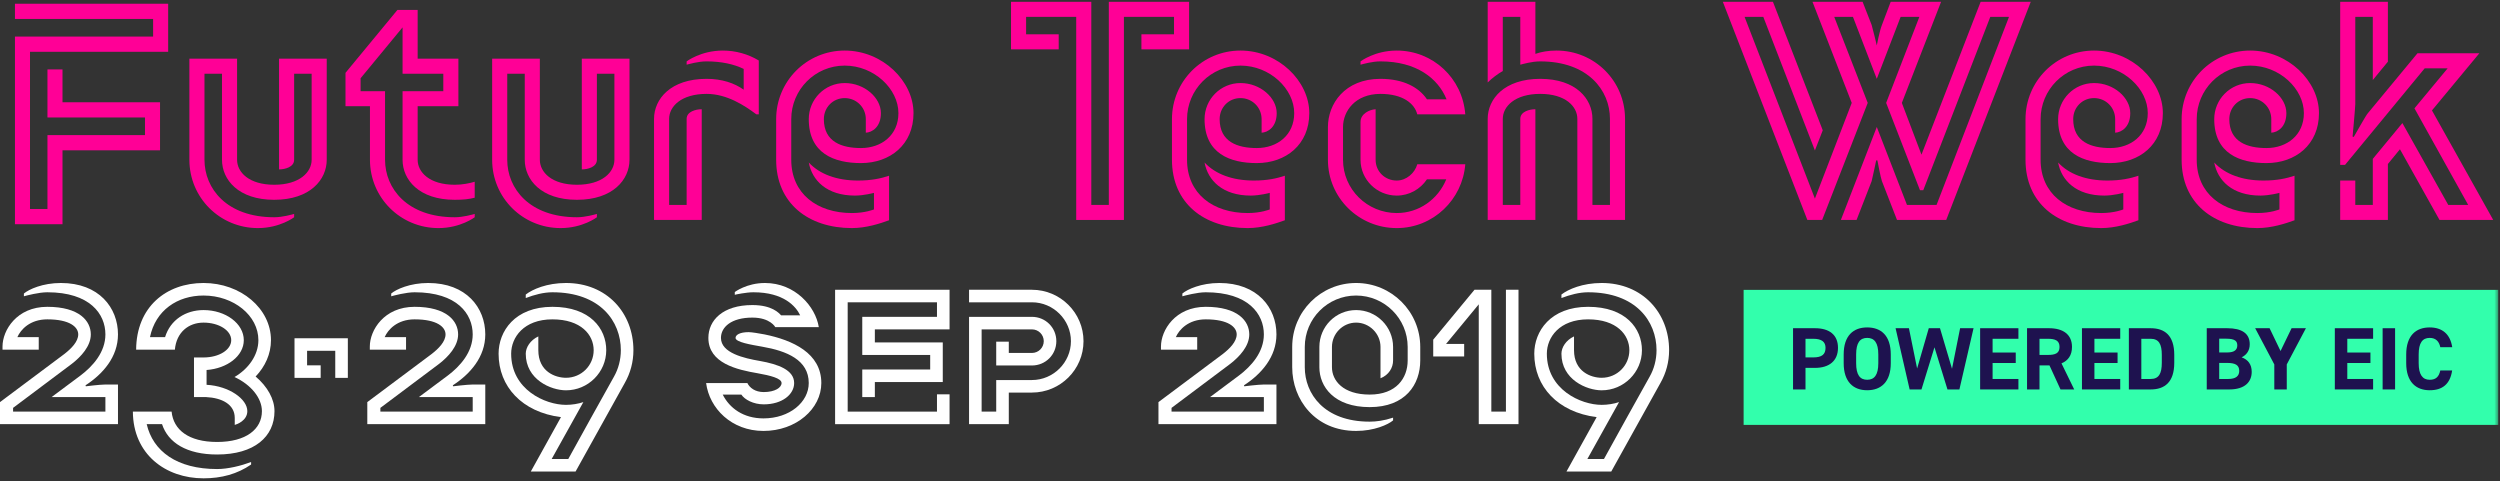
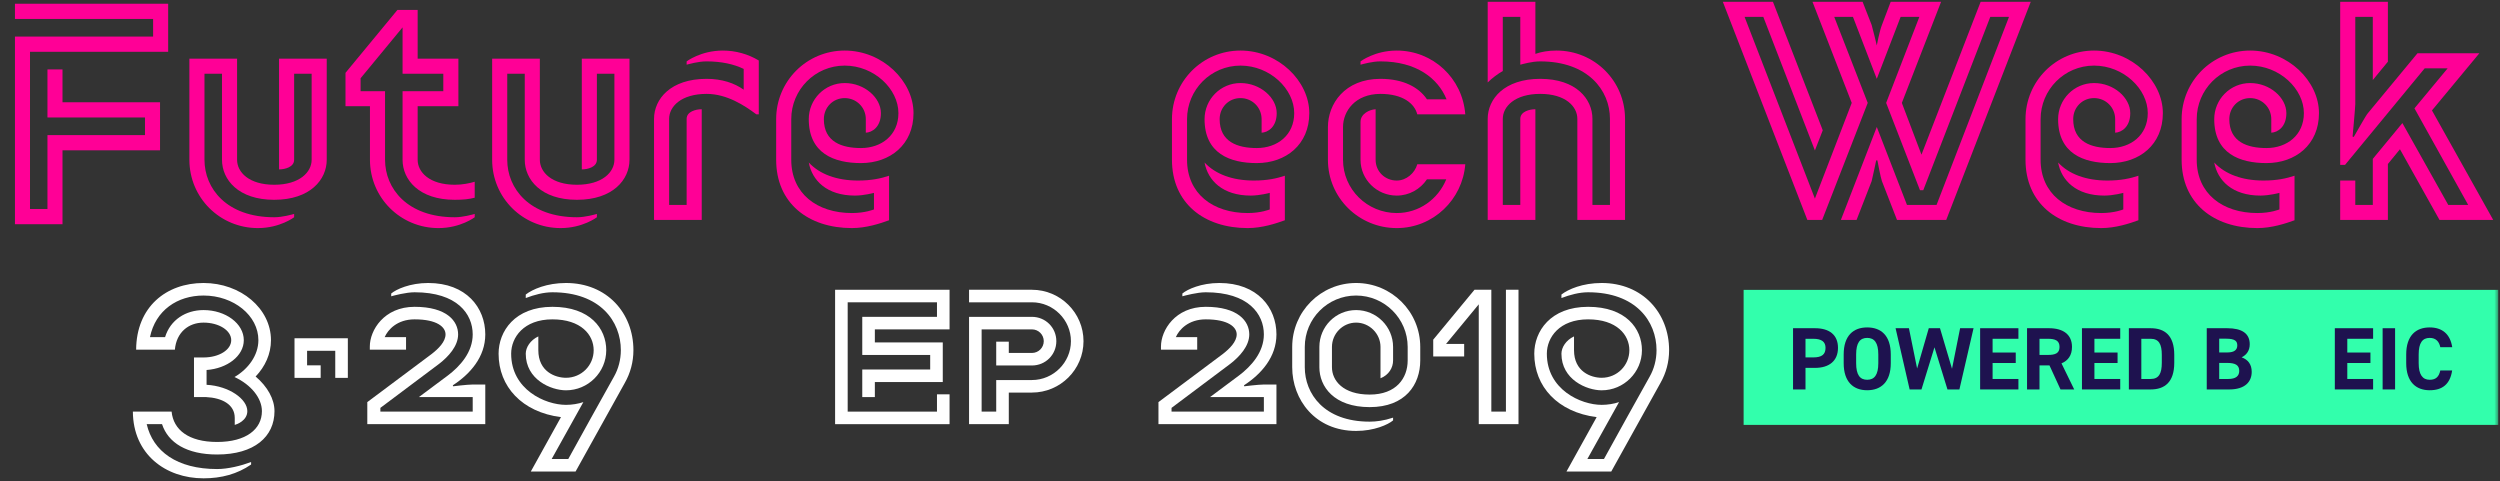
<svg xmlns="http://www.w3.org/2000/svg" xmlns:xlink="http://www.w3.org/1999/xlink" width="670px" height="129px" viewBox="0 0 670 129" version="1.1">
  <rect x="0" y="0" width="670" height="129" fill="#333333" stroke="none" />
  <title>1D373D57-D2FF-468A-A0A6-63F3CC3D1FFC</title>
  <desc>Created with sketchtool.</desc>
  <defs>
    <polygon id="path-1" points="0 128.191 669.535 128.191 669.535 0.485 0 0.485" />
  </defs>
  <g id="Page-1" stroke="none" stroke-width="1" fill="none" fill-rule="evenodd">
    <g id="A1.-Landing-Map" transform="translate(-135, -92)">
      <g id="FTW-logo" transform="translate(135, 92)">
        <polygon id="Fill-1" fill="#FF0096" points="4.006 1.001 4.006 5.077 41.033 5.077 41.033 9.804 4.006 9.804 4.006 60.09 16.751 60.09 16.751 40.285 42.889 40.285 42.889 27.408 16.751 27.408 16.751 18.606 12.718 18.606 12.718 31.483 38.856 31.483 38.856 36.21 12.718 36.21 12.718 56.014 8.039 56.014 8.039 13.879 45.067 13.879 45.067 1.001" />
        <g id="Group-66">
          <path d="M54.801,19.758 L54.801,42.821 C54.801,50.482 60.707,58.223 73.489,58.223 C75.754,58.223 78.181,57.498 78.829,57.336 L78.829,58.223 C78.829,58.223 75.026,61.126 69.12,61.126 C58.927,61.126 50.756,52.982 50.756,42.821 L50.756,15.726 L63.538,15.726 L63.538,42.821 C63.538,46.128 66.693,49.514 73.489,49.514 C80.285,49.514 83.521,46.128 83.521,42.821 L83.521,19.758 L78.829,19.758 L78.829,42.821 C78.829,44.757 76.401,45.402 74.783,45.402 L74.783,15.726 L87.566,15.726 L87.566,42.821 C87.566,48.143 83.117,53.547 73.489,53.547 C63.862,53.547 59.494,48.143 59.494,42.821 L59.494,19.758 L54.801,19.758 Z" id="Fill-2" fill="#FF0096" />
          <path d="M127.221,52.982 C125.684,53.385 124.147,53.547 121.881,53.547 C112.255,53.547 107.886,48.144 107.886,42.822 L107.886,24.435 L118.807,24.435 L118.807,19.759 L107.886,19.759 L107.886,7.34 L96.64,20.968 L96.64,24.435 L103.194,24.435 L103.194,42.822 C103.194,50.482 109.1,58.224 121.881,58.224 C124.147,58.224 126.574,57.498 127.221,57.337 L127.221,58.224 C127.221,58.224 123.419,61.127 117.513,61.127 C107.319,61.127 99.149,52.982 99.149,42.822 L99.149,28.468 L92.595,28.468 L92.595,19.517 L106.51,2.663 L111.931,2.663 L111.931,15.727 L122.852,15.727 L122.852,28.468 L111.931,28.468 L111.931,42.822 C111.931,46.128 115.086,49.514 121.881,49.514 C123.985,49.514 125.846,49.112 127.221,48.708 L127.221,52.982 Z" id="Fill-4" fill="#FF0096" />
          <path d="M135.941,19.758 L135.941,42.821 C135.941,50.482 141.846,58.223 154.629,58.223 C156.894,58.223 159.321,57.498 159.968,57.336 L159.968,58.223 C159.968,58.223 156.166,61.126 150.26,61.126 C140.067,61.126 131.895,52.982 131.895,42.821 L131.895,15.726 L144.678,15.726 L144.678,42.821 C144.678,46.128 147.833,49.514 154.629,49.514 C161.425,49.514 164.661,46.128 164.661,42.821 L164.661,19.758 L159.968,19.758 L159.968,42.821 C159.968,44.757 157.541,45.402 155.923,45.402 L155.923,15.726 L168.705,15.726 L168.705,42.821 C168.705,48.143 164.256,53.547 154.629,53.547 C145.002,53.547 140.633,48.143 140.633,42.821 L140.633,19.758 L135.941,19.758 Z" id="Fill-6" fill="#FF0096" />
          <path d="M203.353,30.645 L202.706,30.645 C199.47,28.225 194.777,25.162 189.357,25.162 C182.561,25.162 179.325,28.548 179.325,31.855 L179.325,54.918 L184.018,54.918 L184.018,31.855 C184.018,29.919 186.445,29.274 188.063,29.274 L188.063,58.949 L175.281,58.949 L175.281,31.855 C175.281,26.533 179.73,21.129 189.357,21.129 C193.483,21.129 196.8,22.258 199.308,24.032 L199.308,18.468 C196.639,17.178 193.321,16.452 189.357,16.452 C187.092,16.452 184.665,17.178 184.018,17.339 L184.018,16.452 C184.018,16.452 187.82,13.55 193.726,13.55 C197.205,13.55 200.522,14.517 203.353,16.211 L203.353,30.645 Z" id="Fill-8" fill="#FF0096" />
          <path d="M208.011,42.821 L208.011,31.935 C208.011,21.774 216.182,13.549 226.376,13.549 C236.569,13.549 244.821,21.774 244.821,30.322 C244.821,38.79 238.511,43.708 230.745,43.708 C223.544,43.708 216.749,41.128 216.749,31.935 C216.749,26.613 221.036,22.259 226.376,22.259 C231.715,22.259 236.084,26.209 236.084,30.322 C236.084,34.032 233.738,35.484 232.039,35.564 L232.039,31.935 C232.039,28.79 229.531,26.29 226.376,26.29 C223.221,26.29 220.794,28.79 220.794,31.935 C220.794,38.064 225.648,39.677 230.745,39.677 C236.246,39.677 240.776,36.209 240.776,30.322 C240.776,23.871 234.304,17.581 226.376,17.581 C218.448,17.581 212.057,24.032 212.057,31.935 L212.057,42.821 C212.057,51.853 218.933,57.095 228.318,57.095 C231.877,57.095 234.223,56.127 234.223,56.127 L234.223,51.692 C234.223,51.692 231.554,52.417 229.127,52.417 C221.603,52.417 217.639,48.386 216.749,43.547 C219.661,46.692 224.272,48.386 229.936,48.386 C233.576,48.386 236.084,47.821 238.269,47.096 L238.269,59.03 C235.841,59.917 232.12,61.126 228.318,61.126 C216.587,61.126 208.011,54.434 208.011,42.821" id="Fill-10" fill="#FF0096" />
-           <polygon id="Fill-12" fill="#FF0096" points="297.162 54.918 297.162 0.485 318.681 0.485 318.681 13.227 305.899 13.227 305.899 9.195 314.636 9.195 314.636 4.518 301.207 4.518 301.207 58.949 288.424 58.949 288.424 4.518 274.995 4.518 274.995 9.195 283.732 9.195 283.732 13.227 270.95 13.227 270.95 0.485 292.469 0.485 292.469 54.918" />
          <path d="M314.084,42.821 L314.084,31.935 C314.084,21.774 322.255,13.549 332.448,13.549 C342.642,13.549 350.893,21.774 350.893,30.322 C350.893,38.79 344.583,43.708 336.817,43.708 C329.617,43.708 322.821,41.128 322.821,31.935 C322.821,26.613 327.109,22.259 332.448,22.259 C337.788,22.259 342.156,26.209 342.156,30.322 C342.156,34.032 339.81,35.484 338.111,35.564 L338.111,31.935 C338.111,28.79 335.603,26.29 332.448,26.29 C329.293,26.29 326.866,28.79 326.866,31.935 C326.866,38.064 331.72,39.677 336.817,39.677 C342.318,39.677 346.849,36.209 346.849,30.322 C346.849,23.871 340.377,17.581 332.448,17.581 C324.52,17.581 318.129,24.032 318.129,31.935 L318.129,42.821 C318.129,51.853 325.005,57.095 334.39,57.095 C337.949,57.095 340.296,56.127 340.296,56.127 L340.296,51.692 C340.296,51.692 337.626,52.417 335.199,52.417 C327.675,52.417 323.711,48.386 322.821,43.547 C325.734,46.692 330.345,48.386 336.008,48.386 C339.649,48.386 342.156,47.821 344.341,47.096 L344.341,59.03 C341.914,59.917 338.192,61.126 334.39,61.126 C322.659,61.126 314.084,54.434 314.084,42.821" id="Fill-14" fill="#FF0096" />
          <path d="M379.83,30.645 C379.102,27.742 375.947,25.162 369.96,25.162 C363.164,25.162 359.929,29.838 359.929,34.032 L359.929,42.822 C359.929,50.724 366.401,57.095 374.329,57.095 C380.316,57.095 385.412,53.385 387.597,48.063 L382.419,48.063 C380.639,50.724 377.646,52.417 374.329,52.417 C368.99,52.417 364.621,48.144 364.621,42.822 L364.621,32.66 C364.621,30.484 367.048,29.355 368.666,29.274 L368.666,42.822 C368.666,45.966 371.174,48.386 374.329,48.386 C376.918,48.386 379.183,46.37 379.83,44.031 L392.694,44.031 C391.965,53.466 384.118,61.127 374.329,61.127 C364.135,61.127 355.883,52.982 355.883,42.822 L355.883,34.032 C355.883,27.903 360.333,21.129 369.96,21.129 C376.19,21.129 380.316,23.468 382.419,26.613 L387.678,26.613 C385.412,21.049 379.668,16.452 369.96,16.452 C367.695,16.452 365.268,17.178 364.621,17.339 L364.621,16.452 C364.621,16.452 368.423,13.55 374.329,13.55 C384.037,13.55 391.965,20.968 392.694,30.645 L379.83,30.645 Z" id="Fill-16" fill="#FF0096" />
          <path d="M398.702,0.486 L411.484,0.486 L411.484,14.436 C413.102,13.872 414.963,13.549 417.147,13.549 C427.341,13.549 435.511,21.694 435.511,31.855 L435.511,58.949 L422.729,58.949 L422.729,31.855 C422.729,28.548 419.574,25.161 412.778,25.161 C405.983,25.161 402.747,28.548 402.747,31.855 L402.747,54.918 L407.439,54.918 L407.439,31.855 C407.439,29.919 409.866,29.274 411.484,29.274 L411.484,58.949 L398.702,58.949 L398.702,31.855 C398.702,26.533 403.151,21.13 412.778,21.13 C422.406,21.13 426.774,26.533 426.774,31.855 L426.774,54.918 L431.467,54.918 L431.467,31.855 C431.467,24.194 425.561,16.453 412.778,16.453 C410.513,16.453 408.086,17.178 407.439,17.339 L407.439,4.518 L402.747,4.518 L402.747,19.033 C401.452,19.758 399.834,20.968 398.702,22.097 L398.702,0.486 Z" id="Fill-18" fill="#FF0096" />
          <path d="M508.4,58.949 L504.355,48.547 C504.031,47.74 503.141,42.982 503.141,42.982 L502.818,42.982 C502.818,42.982 501.847,47.66 501.605,48.547 L497.559,58.949 L493.352,58.949 L502.98,34.032 L511.07,54.918 L518.998,54.918 L538.414,4.518 L533.399,4.518 L515.438,50.966 L514.549,50.966 L505.488,27.58 L514.387,4.518 L509.371,4.518 L502.98,21.129 L496.589,4.518 L491.573,4.518 L500.553,27.58 L488.337,58.949 L484.373,58.949 L461.72,0.486 L475.15,0.486 L488.498,34.919 L486.395,40.322 L472.562,4.518 L467.545,4.518 L486.395,53.224 L496.265,27.58 L485.748,0.486 L499.177,0.486 L501.605,6.695 C501.847,7.421 502.98,12.179 502.98,12.179 C502.98,12.179 503.708,8.308 504.355,6.695 L506.701,0.486 L520.211,0.486 L509.695,27.58 L514.954,41.45 L530.81,0.486 L544.239,0.486 L521.587,58.949 L508.4,58.949 Z" id="Fill-20" fill="#FF0096" />
          <path d="M542.836,42.821 L542.836,31.935 C542.836,21.774 551.007,13.549 561.2,13.549 C571.393,13.549 579.646,21.774 579.646,30.322 C579.646,38.79 573.335,43.708 565.569,43.708 C558.368,43.708 551.573,41.128 551.573,31.935 C551.573,26.613 555.861,22.259 561.2,22.259 C566.54,22.259 570.909,26.209 570.909,30.322 C570.909,34.032 568.562,35.484 566.863,35.564 L566.863,31.935 C566.863,28.79 564.355,26.29 561.2,26.29 C558.045,26.29 555.618,28.79 555.618,31.935 C555.618,38.064 560.472,39.677 565.569,39.677 C571.07,39.677 575.601,36.209 575.601,30.322 C575.601,23.871 569.128,17.581 561.2,17.581 C553.272,17.581 546.881,24.032 546.881,31.935 L546.881,42.821 C546.881,51.853 553.758,57.095 563.142,57.095 C566.701,57.095 569.047,56.127 569.047,56.127 L569.047,51.692 C569.047,51.692 566.378,52.417 563.951,52.417 C556.427,52.417 552.463,48.386 551.573,43.547 C554.485,46.692 559.096,48.386 564.76,48.386 C568.4,48.386 570.909,47.821 573.093,47.096 L573.093,59.03 C570.665,59.917 566.944,61.126 563.142,61.126 C551.411,61.126 542.836,54.434 542.836,42.821" id="Fill-22" fill="#FF0096" />
          <path d="M584.676,42.821 L584.676,31.935 C584.676,21.774 592.847,13.549 603.04,13.549 C613.234,13.549 621.486,21.774 621.486,30.322 C621.486,38.79 615.176,43.708 607.409,43.708 C600.209,43.708 593.414,41.128 593.414,31.935 C593.414,26.613 597.701,22.259 603.04,22.259 C608.38,22.259 612.749,26.209 612.749,30.322 C612.749,34.032 610.402,35.484 608.704,35.564 L608.704,31.935 C608.704,28.79 606.195,26.29 603.04,26.29 C599.885,26.29 597.458,28.79 597.458,31.935 C597.458,38.064 602.312,39.677 607.409,39.677 C612.91,39.677 617.441,36.209 617.441,30.322 C617.441,23.871 610.969,17.581 603.04,17.581 C595.112,17.581 588.721,24.032 588.721,31.935 L588.721,42.821 C588.721,51.853 595.598,57.095 604.982,57.095 C608.541,57.095 610.888,56.127 610.888,56.127 L610.888,51.692 C610.888,51.692 608.218,52.417 605.791,52.417 C598.267,52.417 594.303,48.386 593.414,43.547 C596.326,46.692 600.937,48.386 606.6,48.386 C610.241,48.386 612.749,47.821 614.933,47.096 L614.933,59.03 C612.506,59.917 608.784,61.126 604.982,61.126 C593.251,61.126 584.676,54.434 584.676,42.821" id="Fill-24" fill="#FF0096" />
          <path d="M627.171,0.486 L639.954,0.486 L639.954,16.533 L635.909,21.452 L635.909,4.518 L631.217,4.518 L631.217,27.903 C631.217,28.79 630.488,36.612 630.488,36.612 L630.812,36.693 C630.812,36.693 634.129,30.806 634.534,30.403 L647.882,14.276 L664.467,14.276 L651.765,29.596 L668.189,58.949 L653.788,58.949 L643.19,39.999 L639.954,43.951 L639.954,58.949 L627.171,58.949 L627.171,48.386 L631.217,48.386 L631.217,54.918 L635.909,54.918 L635.909,42.58 L643.837,32.984 L656.134,54.918 L661.473,54.918 L647.073,29.032 L655.972,18.307 L649.824,18.307 L628.466,44.193 L627.171,44.193 L627.171,0.486 Z" id="Fill-26" fill="#FF0096" />
-           <path d="M22.99,103.529 C22.99,103.529 26.765,103.059 28.113,103.059 L31.619,103.059 L31.619,113.676 L0,113.676 L0,107.762 L17.259,94.86 C19.079,93.449 20.967,91.567 20.967,89.619 C20.967,87.669 18.742,85.586 12.675,85.586 C8.023,85.586 5.529,88.341 4.652,90.358 L10.382,90.358 L10.382,93.718 L0.674,93.718 L0.674,92.844 C0.674,88.544 4.45,82.227 12.675,82.227 C21.304,82.227 24.338,86.057 24.338,89.619 C24.338,92.776 21.709,95.599 19.282,97.481 L3.506,109.308 L3.506,110.316 L28.248,110.316 L28.248,106.418 L13.821,106.418 L21.574,100.639 C24.877,98.153 28.248,94.39 28.248,89.619 C28.248,84.175 24.136,78.329 12.675,78.329 C10.382,78.329 7.146,79.203 6.405,79.404 L6.405,78.665 C7.753,77.522 11.461,75.842 16.315,75.842 C26.562,75.842 31.619,82.495 31.619,89.619 C31.619,95.666 27.574,100.236 22.922,103.26 L22.99,103.529 Z" id="Fill-28" fill="#FFFFFF" />
          <path d="M36.484,93.717 C36.552,82.227 44.574,75.843 54.552,75.843 C64.53,75.843 72.62,82.697 72.62,91.165 C72.62,94.86 71.069,98.22 68.507,100.908 C71.676,103.596 73.563,106.956 73.563,110.182 C73.563,117.036 68.17,121.807 58.192,121.807 C50.035,121.807 45.046,118.649 43.428,113.676 L39.316,113.676 C41.001,120.933 47.406,125.705 58.192,125.705 C61.092,125.705 64.597,124.831 67.294,123.823 L67.294,124.495 C63.586,127.048 59.338,128.191 54.552,128.191 C44.372,128.191 35.675,121.74 35.608,110.316 L45.99,110.316 C46.462,115.154 50.507,118.447 58.192,118.447 C65.945,118.447 70.193,115.02 70.193,110.182 C70.193,106.754 67.361,103.126 62.844,101.042 C66.552,98.892 69.249,95.196 69.249,91.165 C69.249,84.579 62.642,79.203 54.552,79.203 C47.54,79.203 41.675,83.168 40.192,90.358 L44.237,90.358 C45.653,85.721 49.765,83.1 54.552,83.1 C60.484,83.1 65.339,86.729 65.339,91.165 C65.339,95.397 60.889,98.758 55.361,99.161 L55.361,103.126 C61.429,103.462 66.283,106.956 66.283,110.182 C66.283,112.735 63.451,113.743 62.912,113.878 L62.912,111.996 C62.912,108.367 59.474,106.62 55.226,106.418 L51.99,106.418 L51.99,95.801 L54.552,95.801 C58.664,95.801 61.968,93.785 61.968,91.165 C61.968,88.543 58.664,86.46 54.552,86.46 C50.507,86.46 47.271,89.081 46.867,93.717 L36.484,93.717 Z" id="Fill-30" fill="#FFFFFF" />
          <polygon id="Fill-32" fill="#FFFFFF" points="89.85 101.27 89.85 94.013 82.299 94.013 82.299 97.91 85.939 97.91 85.939 101.27 78.928 101.27 78.928 90.653 93.221 90.653 93.221 101.27" />
          <path d="M121.427,103.529 C121.427,103.529 125.202,103.059 126.551,103.059 L130.056,103.059 L130.056,113.676 L98.437,113.676 L98.437,107.762 L115.697,94.86 C117.517,93.449 119.404,91.567 119.404,89.619 C119.404,87.669 117.18,85.586 111.112,85.586 C106.46,85.586 103.966,88.341 103.089,90.358 L108.82,90.358 L108.82,93.718 L99.112,93.718 L99.112,92.844 C99.112,88.544 102.887,82.227 111.112,82.227 C119.741,82.227 122.776,86.057 122.776,89.619 C122.776,92.776 120.146,95.599 117.719,97.481 L101.943,109.308 L101.943,110.316 L126.686,110.316 L126.686,106.418 L112.258,106.418 L120.011,100.639 C123.315,98.153 126.686,94.39 126.686,89.619 C126.686,84.175 122.573,78.329 111.112,78.329 C108.82,78.329 105.584,79.203 104.842,79.404 L104.842,78.665 C106.19,77.522 109.899,75.842 114.753,75.842 C125,75.842 130.056,82.495 130.056,89.619 C130.056,95.666 126.011,100.236 121.359,103.26 L121.427,103.529 Z" id="Fill-34" fill="#FFFFFF" />
          <path d="M144.272,93.852 C144.272,99.632 148.857,101.244 151.688,101.244 C155.8,101.244 159.104,97.951 159.104,93.852 C159.104,89.753 155.734,85.587 148.048,85.587 C140.362,85.587 136.991,90.425 136.991,94.793 C136.991,104.402 146.093,108.502 151.688,108.502 C153.306,108.502 154.925,108.233 156.34,107.763 L147.845,123.017 L152.295,123.017 C156.205,115.894 160.587,108.031 164.565,100.908 C165.711,98.892 166.386,96.406 166.386,93.852 C166.386,86.124 160.857,78.329 148.048,78.329 C145.688,78.329 143.194,79.001 140.902,79.874 L140.902,78.934 C142.722,77.522 146.565,75.842 151.688,75.842 C162.677,75.842 169.756,83.907 169.756,93.852 C169.756,97.011 168.947,99.967 167.464,102.588 L154.25,126.377 L142.25,126.377 L150.34,111.794 C139.89,110.45 133.62,103.596 133.62,94.793 C133.62,88.812 137.935,82.227 148.048,82.227 C158.16,82.227 162.475,88.073 162.475,93.852 C162.475,99.766 157.621,104.604 151.688,104.604 C147.643,104.604 140.902,101.714 140.902,94.793 C140.902,93.113 142.115,91.164 144.272,90.156 L144.272,93.852 Z" id="Fill-36" fill="#FFFFFF" />
-           <path d="M204.878,89.619 C212.496,91.164 220.114,94.658 220.114,102.655 C220.114,109.577 213.372,115.491 204.609,115.491 C196.046,115.491 190.114,109.443 189.237,102.655 L200.294,102.655 C200.901,103.932 202.384,105.074 204.676,105.074 C207.71,105.074 209.462,103.865 209.462,102.655 C209.462,101.378 206.429,100.639 203.058,100.034 C197.53,99.093 189.844,97.346 189.844,90.559 C189.844,85.856 193.687,81.756 201.642,81.756 C206.901,81.756 208.788,83.906 209.328,84.511 L214.451,84.511 C213.305,82.092 210.002,78.329 201.912,78.329 C199.956,78.329 197.192,78.934 196.923,79.001 L196.923,78.262 C196.923,78.262 200.092,75.843 205.013,75.843 C213.103,75.843 218.564,82.159 219.44,87.669 L207.777,87.669 C207.777,87.669 206.429,85.116 201.642,85.116 C195.979,85.116 193.215,87.669 193.215,90.559 C193.215,94.591 199.35,96.002 203.665,96.742 C208.586,97.616 212.833,99.161 212.833,102.655 C212.833,105.679 209.665,108.367 204.676,108.367 C201.912,108.367 199.552,107.09 198.676,105.746 L193.687,105.746 C195.507,109.375 199.215,112.13 204.609,112.13 C211.62,112.13 216.744,107.763 216.744,102.655 C216.744,96.473 210.878,94.054 204.271,92.911 C201.237,92.374 197.125,91.701 197.125,90.559 C197.125,89.753 198.271,89.014 200.631,89.014 C201.507,89.014 203.395,89.349 204.878,89.619" id="Fill-38" fill="#FFFFFF" />
          <polygon id="Fill-40" fill="#FFFFFF" points="231.088 99.026 249.291 99.026 249.291 95.129 231.088 95.129 231.088 84.914 251.111 84.914 251.111 81.017 227.178 81.017 227.178 110.316 251.111 110.316 251.111 105.679 254.482 105.679 254.482 113.676 223.807 113.676 223.807 77.657 254.482 77.657 254.482 88.274 234.459 88.274 234.459 91.769 252.662 91.769 252.662 102.387 234.459 102.387 234.459 106.418 231.088 106.418" />
          <path d="M276.559,94.591 C278.312,94.591 279.728,93.181 279.728,91.433 C279.728,89.686 278.312,88.274 276.559,88.274 L263.076,88.274 L263.076,110.316 L266.986,110.316 L266.986,101.849 L276.559,101.849 C282.29,101.849 287.009,97.145 287.009,91.433 C287.009,85.721 282.29,81.017 276.559,81.017 L259.705,81.017 L259.705,77.657 L276.559,77.657 C284.177,77.657 290.38,83.839 290.38,91.433 C290.38,99.026 284.177,105.209 276.559,105.209 L270.357,105.209 L270.357,113.676 L259.705,113.676 L259.705,84.914 L276.559,84.914 C280.2,84.914 283.099,87.804 283.099,91.433 C283.099,95.062 280.2,97.951 276.559,97.951 L266.986,97.951 L266.986,91.567 L270.357,91.567 L270.357,94.591 L276.559,94.591 Z" id="Fill-42" fill="#FFFFFF" />
          <path d="M333.457,103.529 C333.457,103.529 337.232,103.059 338.581,103.059 L342.087,103.059 L342.087,113.676 L310.467,113.676 L310.467,107.762 L327.727,94.86 C329.547,93.449 331.434,91.567 331.434,89.619 C331.434,87.669 329.21,85.586 323.142,85.586 C318.49,85.586 315.996,88.341 315.12,90.358 L320.85,90.358 L320.85,93.718 L311.142,93.718 L311.142,92.844 C311.142,88.544 314.917,82.227 323.142,82.227 C331.772,82.227 334.806,86.057 334.806,89.619 C334.806,92.776 332.176,95.599 329.749,97.481 L313.974,109.308 L313.974,110.316 L338.716,110.316 L338.716,106.418 L324.288,106.418 L332.041,100.639 C335.345,98.153 338.716,94.39 338.716,89.619 C338.716,84.175 334.603,78.329 323.142,78.329 C320.85,78.329 317.614,79.203 316.872,79.404 L316.872,78.665 C318.221,77.522 321.929,75.842 326.783,75.842 C337.03,75.842 342.087,82.495 342.087,89.619 C342.087,95.666 338.042,100.236 333.39,103.26 L333.457,103.529 Z" id="Fill-44" fill="#FFFFFF" />
          <path d="M373.346,96.607 C373.346,98.557 372.2,100.505 369.975,101.378 L369.975,92.978 C369.975,89.417 367.008,86.46 363.435,86.46 C359.862,86.46 356.963,89.417 356.963,92.978 L356.963,98.422 C356.963,101.983 359.93,105.747 367.076,105.747 C374.222,105.747 377.256,101.312 377.256,96.607 L377.256,92.978 C377.256,85.385 371.054,79.203 363.435,79.203 C355.817,79.203 349.682,85.385 349.682,92.978 L349.682,98.422 C349.682,105.477 354.806,113.004 367.076,113.004 C368.829,113.004 370.919,112.735 373.346,111.929 L373.346,112.668 C371.997,113.81 368.29,115.49 363.435,115.49 C352.446,115.49 346.311,107.09 346.311,98.422 L346.311,92.978 C346.311,83.503 353.93,75.842 363.435,75.842 C372.941,75.842 380.627,83.503 380.627,92.978 L380.627,96.607 C380.627,103.058 376.649,109.107 367.076,109.107 C357.503,109.107 353.592,103.596 353.592,98.422 L353.592,92.978 C353.592,87.535 357.975,83.1 363.435,83.1 C368.896,83.1 373.346,87.535 373.346,92.978 L373.346,96.607 Z" id="Fill-46" fill="#FFFFFF" />
          <polygon id="Fill-48" fill="#FFFFFF" points="406.958 77.657 406.958 113.676 396.306 113.676 396.306 81.555 387.542 92.172 392.396 92.172 392.396 95.532 384.104 95.532 384.104 91.03 395.16 77.657 399.677 77.657 399.677 110.316 403.588 110.316 403.588 77.657" />
          <path d="M421.836,93.852 C421.836,99.632 426.42,101.244 429.252,101.244 C433.364,101.244 436.668,97.951 436.668,93.852 C436.668,89.753 433.297,85.587 425.611,85.587 C417.926,85.587 414.555,90.425 414.555,94.793 C414.555,104.402 423.656,108.502 429.252,108.502 C430.87,108.502 432.488,108.233 433.904,107.763 L425.409,123.017 L429.859,123.017 C433.769,115.894 438.151,108.031 442.129,100.908 C443.275,98.892 443.949,96.406 443.949,93.852 C443.949,86.124 438.421,78.329 425.611,78.329 C423.252,78.329 420.758,79.001 418.465,79.874 L418.465,78.934 C420.286,77.522 424.128,75.842 429.252,75.842 C440.241,75.842 447.32,83.907 447.32,93.852 C447.32,97.011 446.511,99.967 445.028,102.588 L431.814,126.377 L419.814,126.377 L427.903,111.794 C417.454,110.45 411.184,103.596 411.184,94.793 C411.184,88.812 415.499,82.227 425.611,82.227 C435.724,82.227 440.039,88.073 440.039,93.852 C440.039,99.766 435.185,104.604 429.252,104.604 C425.207,104.604 418.465,101.714 418.465,94.793 C418.465,93.113 419.679,91.164 421.836,90.156 L421.836,93.852 Z" id="Fill-50" fill="#FFFFFF" />
          <mask id="mask-2" fill="white">
            <use xlink:href="#path-1" />
          </mask>
          <g id="Clip-53" />
          <polygon id="Fill-52" fill="#32FFAC" mask="url(#mask-2)" points="467.29 113.87 669.535 113.87 669.535 77.687 467.29 77.687" />
          <path d="M485.949,95.787 C488.263,95.787 489.242,94.979 489.242,93.219 C489.242,91.649 488.263,90.793 485.949,90.793 L483.874,90.793 L483.874,95.787 L485.949,95.787 Z M483.874,98.593 L483.874,104.371 L480.534,104.371 L480.534,87.963 L486.426,87.963 C490.22,87.963 492.581,89.7 492.581,93.219 C492.581,96.691 490.244,98.593 486.426,98.593 L483.874,98.593 Z" id="Fill-54" fill="#1E124F" mask="url(#mask-2)" />
          <path d="M497.447,97.333 C497.447,100.471 498.472,101.78 500.405,101.78 C502.337,101.78 503.387,100.471 503.387,97.333 L503.387,95.003 C503.387,91.863 502.337,90.556 500.405,90.556 C498.472,90.556 497.447,91.863 497.447,95.003 L497.447,97.333 Z M500.405,104.585 C496.707,104.585 494.107,102.35 494.107,97.333 L494.107,95.003 C494.107,89.937 496.707,87.749 500.405,87.749 C504.126,87.749 506.727,89.937 506.727,95.003 L506.727,97.333 C506.727,102.35 504.126,104.585 500.405,104.585 Z" id="Fill-55" fill="#1E124F" mask="url(#mask-2)" />
          <polygon id="Fill-56" fill="#1E124F" mask="url(#mask-2)" points="514.956 104.372 511.783 104.372 508.014 87.964 511.592 87.964 513.787 98.76 516.912 87.964 519.918 87.964 523.139 98.831 525.31 87.964 528.912 87.964 525.119 104.372 521.922 104.372 518.439 93.076" />
          <polygon id="Fill-57" fill="#1E124F" mask="url(#mask-2)" points="540.934 87.963 540.934 90.793 534.015 90.793 534.015 94.479 540.218 94.479 540.218 97.285 534.015 97.285 534.015 101.566 540.934 101.566 540.934 104.371 530.675 104.371 530.675 87.963" />
-           <path d="M548.829,95.121 C550.809,95.121 551.954,94.693 551.954,92.981 C551.954,91.269 550.809,90.793 548.829,90.793 L546.587,90.793 L546.587,95.121 L548.829,95.121 Z M552.217,104.372 L549.258,97.928 L546.587,97.928 L546.587,104.372 L543.247,104.372 L543.247,87.963 L549.139,87.963 C552.932,87.963 555.294,89.652 555.294,92.981 C555.294,95.193 554.268,96.643 552.479,97.38 L555.891,104.372 L552.217,104.372 Z" id="Fill-58" fill="#1E124F" mask="url(#mask-2)" />
+           <path d="M548.829,95.121 C550.809,95.121 551.954,94.693 551.954,92.981 C551.954,91.269 550.809,90.793 548.829,90.793 L546.587,90.793 L546.587,95.121 L548.829,95.121 Z M552.217,104.372 L549.258,97.928 L546.587,97.928 L546.587,104.372 L543.247,104.372 L543.247,87.963 L549.139,87.963 C552.932,87.963 555.294,89.652 555.294,92.981 C555.294,95.193 554.268,96.643 552.479,97.38 L555.891,104.372 L552.217,104.372 " id="Fill-58" fill="#1E124F" mask="url(#mask-2)" />
          <polygon id="Fill-59" fill="#1E124F" mask="url(#mask-2)" points="568.223 87.963 568.223 90.793 561.304 90.793 561.304 94.479 567.507 94.479 567.507 97.285 561.304 97.285 561.304 101.566 568.223 101.566 568.223 104.371 557.964 104.371 557.964 87.963" />
          <path d="M579.363,97.238 L579.363,95.097 C579.363,92.268 578.599,90.793 576.38,90.793 L573.876,90.793 L573.876,101.566 L576.38,101.566 C578.599,101.566 579.363,100.068 579.363,97.238 Z M570.535,104.372 L570.535,87.964 L576.38,87.964 C580.102,87.964 582.702,89.866 582.702,95.097 L582.702,97.238 C582.702,102.445 580.102,104.372 576.38,104.372 L570.535,104.372 Z" id="Fill-60" fill="#1E124F" mask="url(#mask-2)" />
          <path d="M594.748,101.566 L597.158,101.566 C599.162,101.566 600.116,100.804 600.116,99.402 C600.116,97.856 599.09,97.262 596.847,97.262 L594.748,97.262 L594.748,101.566 Z M594.748,94.455 L596.967,94.455 C598.804,94.455 599.591,93.742 599.591,92.576 C599.591,91.435 599.019,90.769 596.609,90.769 L594.748,90.769 L594.748,94.455 Z M596.919,87.964 C600.808,87.964 602.931,89.343 602.931,92.268 C602.931,93.956 602.073,95.121 600.76,95.763 C602.454,96.382 603.456,97.618 603.456,99.663 C603.456,102.208 601.786,104.372 597.444,104.372 L591.408,104.372 L591.408,87.964 L596.919,87.964 Z" id="Fill-61" fill="#1E124F" mask="url(#mask-2)" />
-           <polygon id="Fill-62" fill="#1E124F" mask="url(#mask-2)" points="608.249 87.963 611.184 94.075 614.142 87.963 617.983 87.963 612.854 97.666 612.854 104.371 609.514 104.371 609.514 97.666 604.385 87.963" />
          <polygon id="Fill-63" fill="#1E124F" mask="url(#mask-2)" points="635.993 87.963 635.993 90.793 629.074 90.793 629.074 94.479 635.277 94.479 635.277 97.285 629.074 97.285 629.074 101.566 635.993 101.566 635.993 104.371 625.734 104.371 625.734 87.963" />
          <polygon id="Fill-64" fill="#1E124F" mask="url(#mask-2)" points="638.544 104.372 641.884 104.372 641.884 87.964 638.544 87.964" />
          <path d="M654.002,93.052 C653.692,91.507 652.786,90.556 651.163,90.556 C649.231,90.556 648.205,91.863 648.205,95.002 L648.205,97.333 C648.205,100.377 649.231,101.78 651.163,101.78 C652.834,101.78 653.645,100.947 654.002,99.283 L657.176,99.283 C656.627,102.969 654.551,104.585 651.163,104.585 C647.466,104.585 644.865,102.35 644.865,97.333 L644.865,95.002 C644.865,89.937 647.466,87.749 651.163,87.749 C654.432,87.749 656.65,89.462 657.199,93.052 L654.002,93.052 Z" id="Fill-65" fill="#1E124F" mask="url(#mask-2)" />
        </g>
      </g>
    </g>
  </g>
</svg>